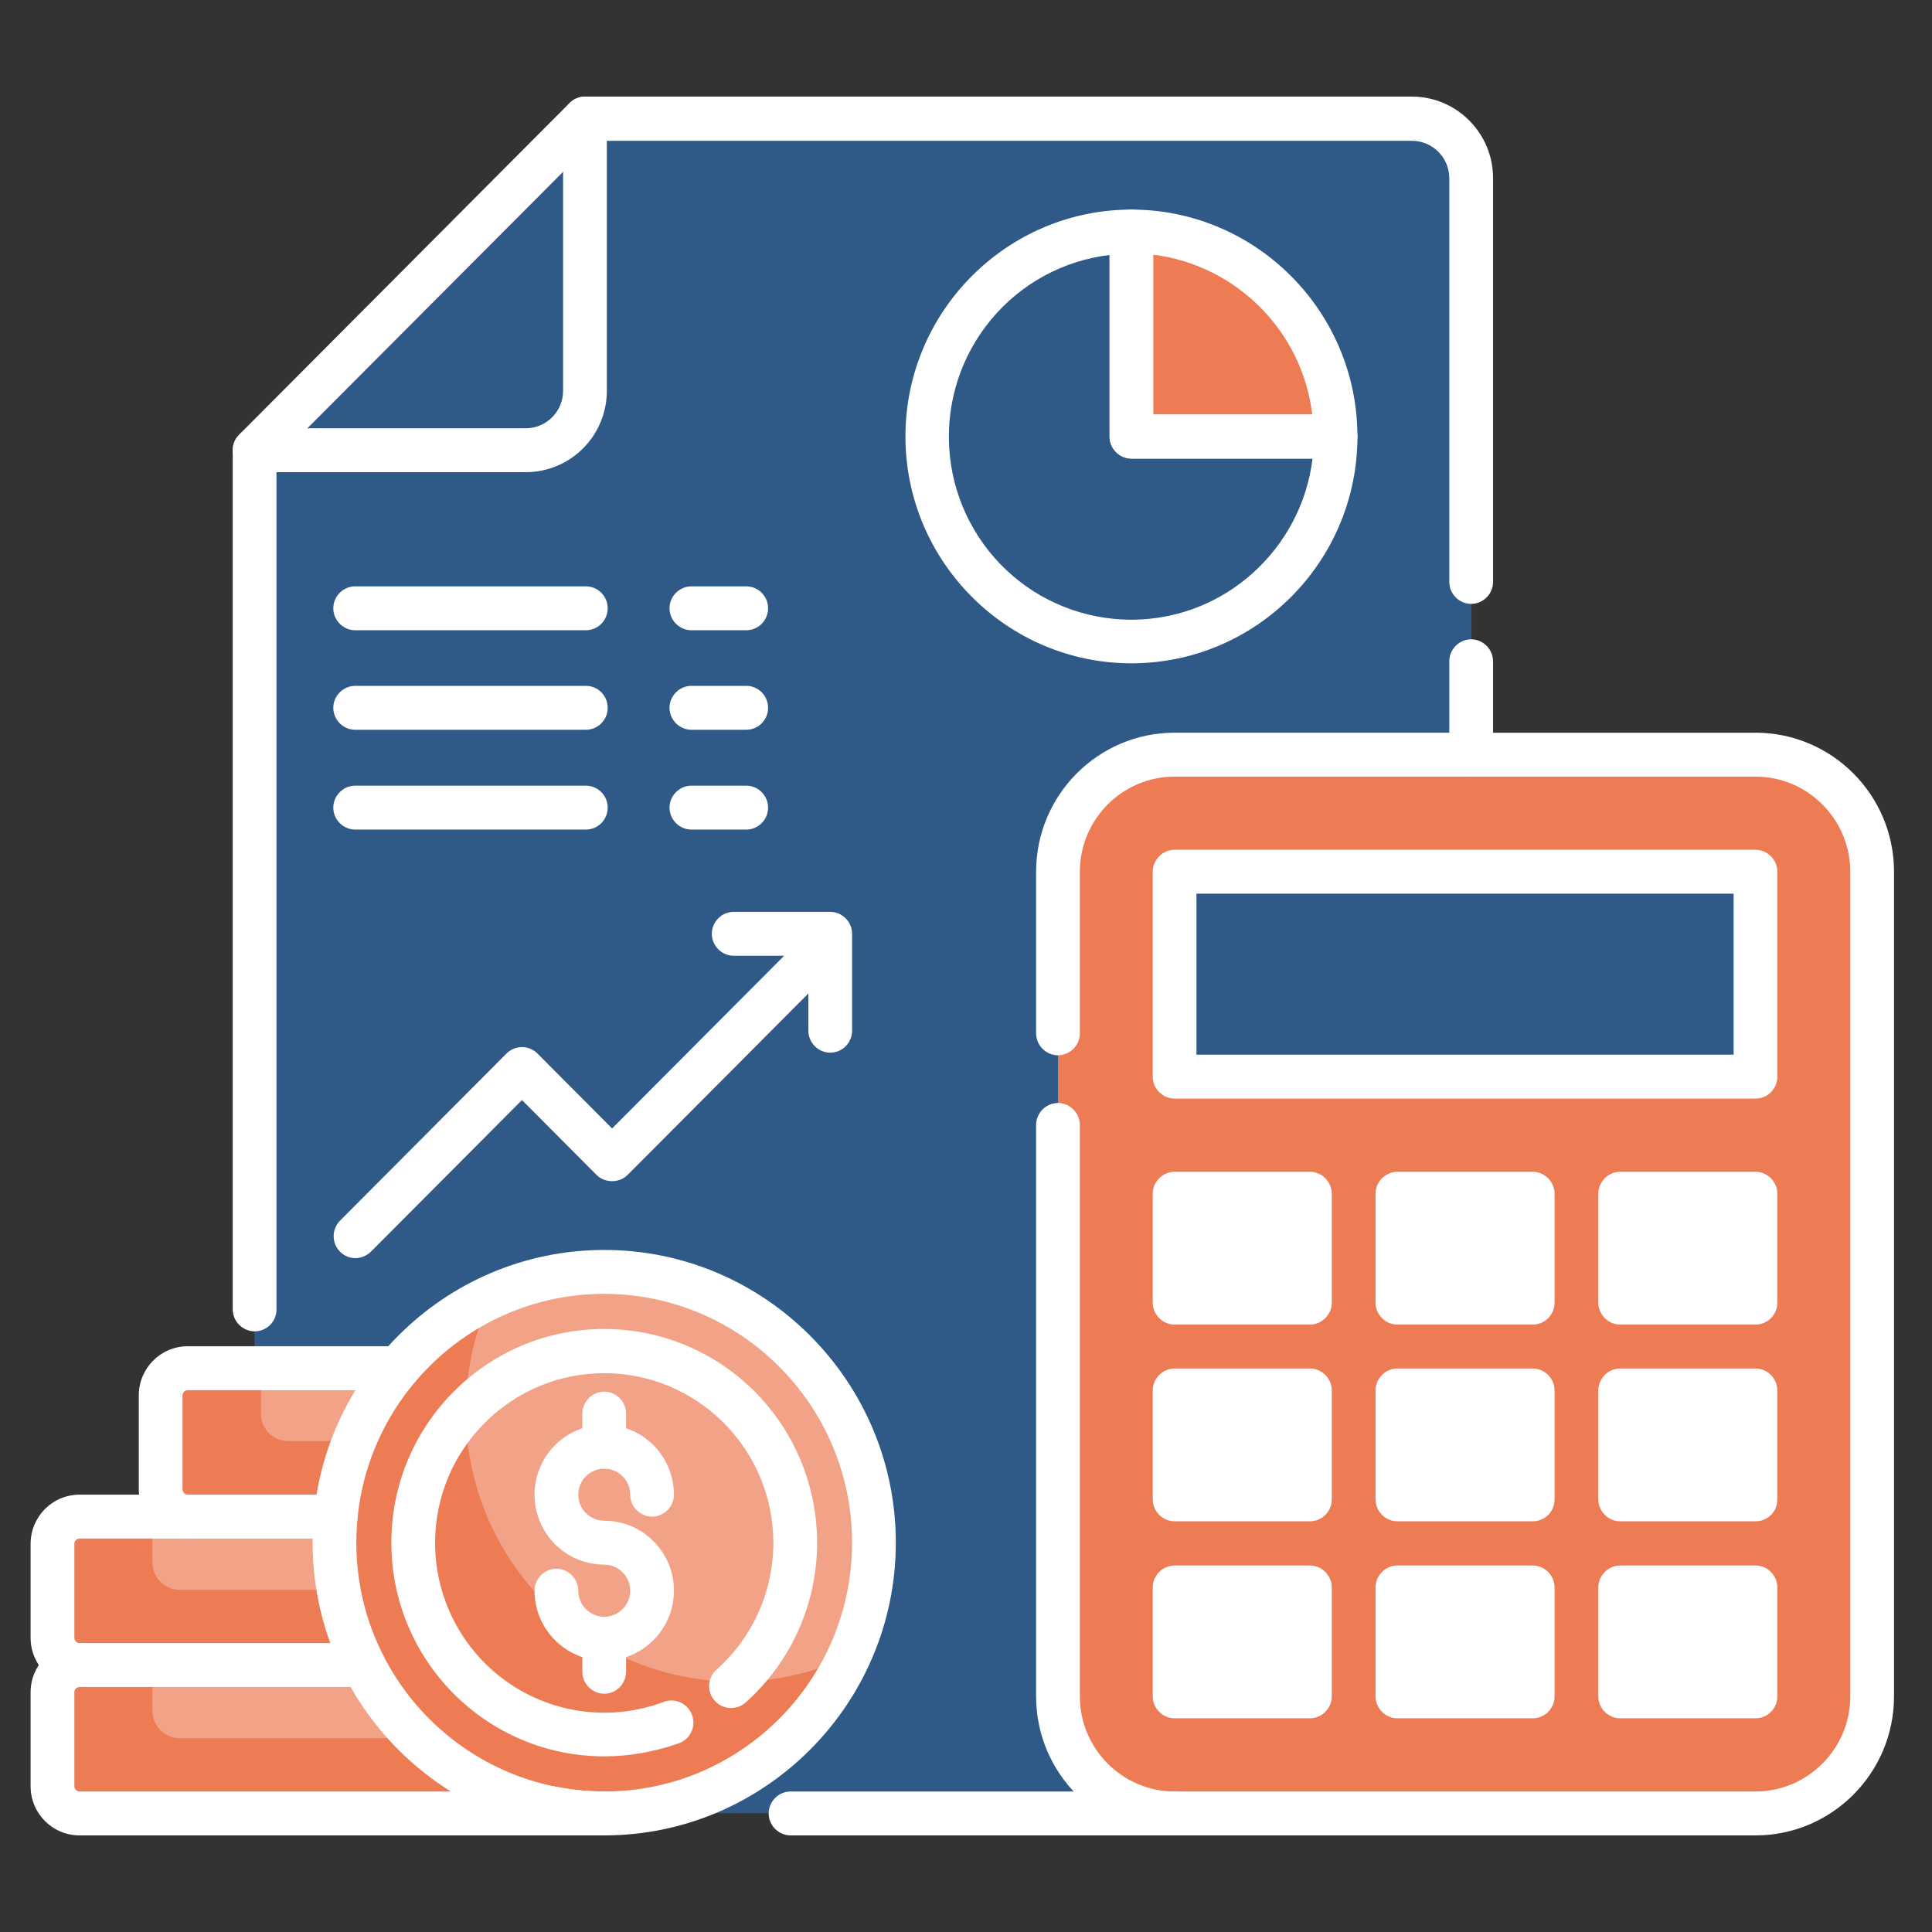
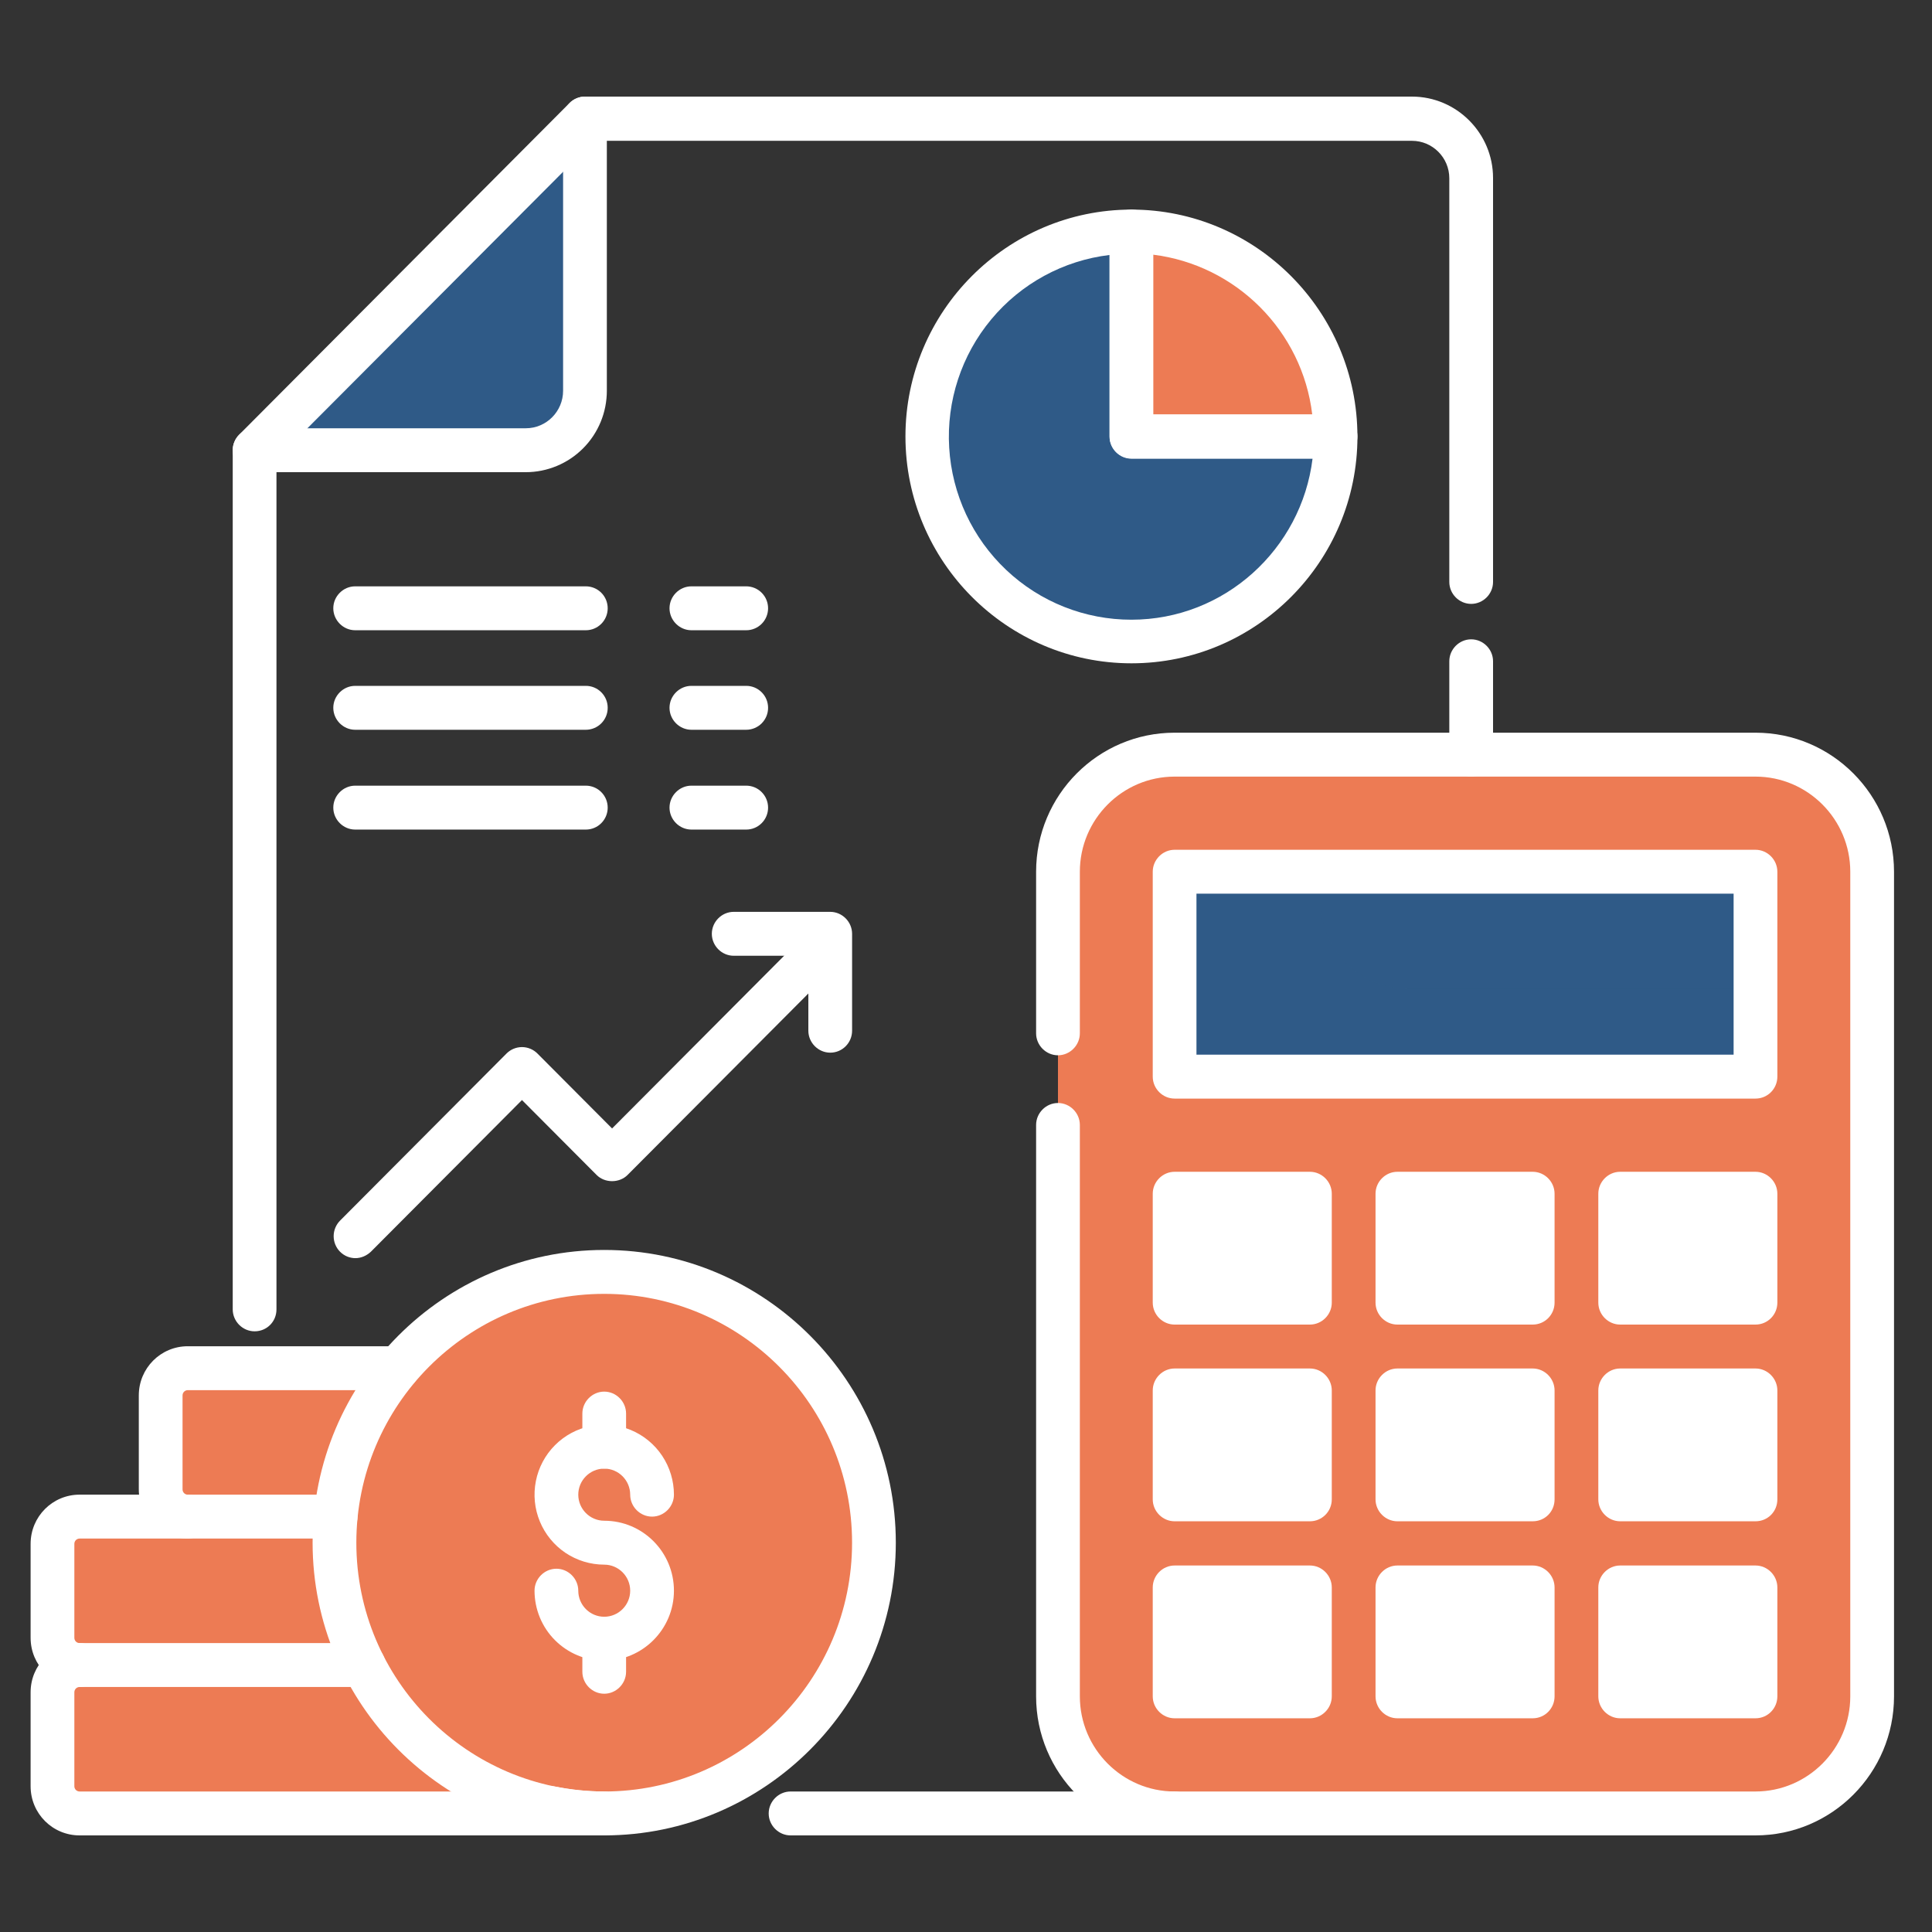
<svg xmlns="http://www.w3.org/2000/svg" width="70" height="70" viewBox="0 0 70 70" fill="none">
  <rect x="0" y="0" width="70" height="70" fill="#333333" stroke="none" />
-   <path d="M51.158 4.296H21.194L9.224 16.313V49.563H14.422C15.713 48.025 17.444 46.922 19.38 46.405C21.316 45.887 23.364 45.98 25.246 46.67C27.128 47.36 28.753 48.614 29.901 50.262C31.049 51.91 31.665 53.873 31.665 55.884C31.665 61.303 27.291 65.694 21.892 65.694H42.558C40.223 65.694 38.332 63.796 38.332 61.452V31.585C38.332 29.241 40.223 27.343 42.558 27.343H53.314V6.46C53.311 5.886 53.083 5.338 52.68 4.932C52.276 4.527 51.729 4.298 51.158 4.296Z" fill="#2F5A87" />
  <path d="M28.796 62.824C32.612 58.993 32.612 52.781 28.796 48.95C24.979 45.118 18.791 45.118 14.974 48.95C11.158 52.781 11.158 58.993 14.974 62.824C18.791 66.655 24.979 66.655 28.796 62.824Z" fill="#ED7B54" />
  <path d="M13.175 60.328H2.884C2.335 60.328 1.901 60.773 1.901 61.314V64.719C1.901 65.27 2.345 65.705 2.884 65.705H19.398C19.609 65.705 19.789 65.62 19.958 65.514C18.511 65.219 17.149 64.599 15.975 63.701C14.8 62.803 13.843 61.65 13.175 60.328ZM12.108 55.894C12.108 55.576 12.129 55.258 12.161 54.95H2.884C2.335 54.95 1.901 55.396 1.901 55.937V59.341C1.901 59.893 2.345 60.328 2.884 60.328H13.175C12.476 58.955 12.11 57.436 12.108 55.894ZM14.422 49.562H6.814C6.265 49.562 5.832 50.008 5.832 50.549V53.953C5.832 54.505 6.276 54.94 6.814 54.94H12.161C12.351 52.903 13.175 51.047 14.422 49.562Z" fill="#ED7B54" />
-   <path opacity="0.3" d="M14.422 49.562H9.456V51.227C9.456 51.779 9.9 52.213 10.438 52.213H12.826C13.217 51.248 13.756 50.357 14.422 49.562ZM12.108 55.894C12.108 55.575 12.129 55.257 12.161 54.95H5.525V56.615C5.525 57.166 5.969 57.601 6.508 57.601H12.266C12.171 57.039 12.108 56.477 12.108 55.894ZM13.175 60.327H5.525V61.992C5.525 62.544 5.969 62.978 6.508 62.978H15.13C14.337 62.209 13.677 61.313 13.175 60.327ZM21.892 46.083C20.423 46.083 19.039 46.422 17.782 46.995C16.94 48.818 16.676 50.856 17.025 52.835C17.375 54.813 18.322 56.636 19.737 58.056C21.152 59.477 22.968 60.427 24.939 60.778C26.91 61.129 28.94 60.864 30.756 60.019C31.447 58.525 31.751 56.879 31.642 55.235C31.532 53.591 31.011 52.002 30.128 50.613C29.244 49.224 28.027 48.081 26.587 47.289C25.148 46.498 23.533 46.083 21.892 46.083Z" fill="white" />
  <path d="M63.605 27.343H42.558C40.223 27.343 38.332 29.241 38.332 31.585V61.462C38.332 63.806 40.223 65.705 42.558 65.705H63.605C65.94 65.705 67.831 63.806 67.831 61.462V31.585C67.831 29.241 65.94 27.343 63.605 27.343Z" fill="#ED7B54" />
  <path d="M42.559 31.585H63.616V39.009H42.559V31.585Z" fill="#2F5A87" />
  <path opacity="0.3" d="M47.841 32.646C47.841 34.406 49.257 35.827 51.011 35.827H63.605V31.585H47.841V32.646Z" fill="#2F5A87" />
  <path d="M42.559 43.252H47.461V47.197H42.559V43.252ZM50.631 43.252H55.533V47.197H50.631V43.252ZM58.703 43.252H63.605V47.197H58.703V43.252ZM42.559 50.379H47.461V54.325H42.559V50.379ZM50.631 50.379H55.533V54.325H50.631V50.379ZM58.703 50.379H63.605V54.325H58.703V50.379ZM42.559 57.507H47.461V61.452H42.559V57.507ZM50.631 57.507H55.533V61.452H50.631V57.507ZM58.703 57.507H63.605V61.452H58.703V57.507Z" fill="white" />
  <path d="M40.995 8.39C36.906 8.39 33.599 11.709 33.599 15.814C33.599 19.918 36.906 23.238 40.995 23.238C45.083 23.238 48.39 19.918 48.39 15.814H40.995V8.39Z" fill="#2F5A87" />
  <path d="M40.994 8.39V15.814H48.39C48.39 11.72 45.072 8.39 40.994 8.39Z" fill="#ED7B54" />
  <path d="M19.05 16.313C20.233 16.313 21.194 15.347 21.194 14.159V4.296L9.224 16.313H19.05Z" fill="#2F5A87" />
  <path d="M19.398 65.705H21.892C21.226 65.705 20.582 65.641 19.958 65.514C19.789 65.62 19.61 65.705 19.398 65.705Z" fill="white" />
  <g opacity="0.3">
    <path d="M60.012 43.443C60.012 44.609 60.963 45.564 62.126 45.564H63.605V43.252H60.012V43.443ZM60.012 50.57C60.012 51.737 60.963 52.691 62.126 52.691H63.605V50.379H60.012V50.57ZM60.012 57.708C60.012 58.875 60.963 59.829 62.126 59.829H63.605V57.517H60.012V57.708ZM51.94 43.443C51.94 44.609 52.891 45.564 54.053 45.564H55.533V43.252H51.94V43.443ZM51.94 50.57C51.94 51.737 52.891 52.691 54.053 52.691H55.533V50.379H51.94V50.57ZM51.94 57.708C51.94 58.875 52.891 59.829 54.053 59.829H55.533V57.517H51.94V57.708ZM43.868 43.443C43.868 44.609 44.819 45.564 45.981 45.564H47.461V43.252H43.868V43.443ZM43.868 50.57C43.868 51.737 44.819 52.691 45.981 52.691H47.461V50.379H43.868V50.57ZM43.868 57.708C43.868 58.875 44.819 59.829 45.981 59.829H47.461V57.517H43.868V57.708Z" fill="white" />
  </g>
-   <path opacity="0.3" d="M20.835 15.347C21.057 15.008 21.195 14.594 21.195 14.159V4.296L14.612 10.903C15.785 13.3 18.088 15.029 20.835 15.347Z" fill="#2F5A87" />
  <path d="M9.224 48.236C8.791 48.236 8.432 47.876 8.432 47.441V16.312C8.432 16.1 8.516 15.899 8.664 15.75L20.635 3.733C20.783 3.584 20.985 3.5 21.195 3.5H51.159C52.775 3.5 54.096 4.826 54.096 6.448V21.085C54.096 21.52 53.737 21.88 53.304 21.88C52.87 21.88 52.511 21.52 52.511 21.085V6.459C52.511 5.706 51.898 5.102 51.159 5.102H21.522L10.017 16.641V47.441C10.017 47.886 9.668 48.236 9.224 48.236ZM53.304 28.138C52.87 28.138 52.511 27.777 52.511 27.342V23.959C52.511 23.524 52.87 23.164 53.304 23.164C53.737 23.164 54.096 23.524 54.096 23.959V27.342C54.096 27.777 53.747 28.138 53.304 28.138ZM42.559 66.5H28.644C28.21 66.5 27.851 66.139 27.851 65.705C27.851 65.27 28.21 64.909 28.644 64.909H42.559C42.992 64.909 43.351 65.27 43.351 65.705C43.351 66.139 42.992 66.5 42.559 66.5Z" fill="white" />
  <path d="M63.605 66.5H42.559C39.79 66.5 37.54 64.241 37.54 61.462V40.759C37.54 40.324 37.899 39.964 38.332 39.964C38.765 39.964 39.125 40.324 39.125 40.759V61.462C39.125 63.361 40.667 64.909 42.559 64.909H63.605C65.496 64.909 67.039 63.361 67.039 61.462V31.585C67.039 29.686 65.496 28.138 63.605 28.138H42.559C40.667 28.138 39.125 29.686 39.125 31.585V37.439C39.125 37.874 38.765 38.235 38.332 38.235C37.899 38.235 37.54 37.874 37.54 37.439V31.585C37.54 28.806 39.79 26.547 42.559 26.547H63.605C66.373 26.547 68.624 28.806 68.624 31.585V61.462C68.624 64.241 66.373 66.5 63.605 66.5ZM19.05 17.108H9.224C8.791 17.108 8.432 16.747 8.432 16.312C8.432 15.877 8.791 15.517 9.224 15.517H19.05C19.8 15.517 20.402 14.902 20.402 14.159V4.295C20.402 3.861 20.762 3.5 21.195 3.5C21.628 3.5 21.987 3.861 21.987 4.295V14.159C21.987 14.546 21.911 14.93 21.764 15.287C21.616 15.645 21.4 15.97 21.127 16.244C20.854 16.518 20.53 16.735 20.174 16.883C19.818 17.031 19.436 17.108 19.05 17.108Z" fill="white" />
  <path d="M63.605 39.804H42.558C42.125 39.804 41.766 39.444 41.766 39.009V31.584C41.766 31.15 42.125 30.789 42.558 30.789H63.605C64.038 30.789 64.397 31.15 64.397 31.584V39.009C64.397 39.444 64.048 39.804 63.605 39.804ZM43.35 38.213H62.812V32.38H43.35V38.213ZM47.461 47.992H42.558C42.125 47.992 41.766 47.632 41.766 47.197V43.251C41.766 42.816 42.125 42.456 42.558 42.456H47.461C47.894 42.456 48.253 42.816 48.253 43.251V47.197C48.253 47.632 47.894 47.992 47.461 47.992ZM43.35 46.401H46.668V44.047H43.35V46.401ZM55.533 47.992H50.63C50.197 47.992 49.838 47.632 49.838 47.197V43.251C49.838 42.816 50.197 42.456 50.63 42.456H55.533C55.966 42.456 56.325 42.816 56.325 43.251V47.197C56.325 47.632 55.976 47.992 55.533 47.992ZM51.422 46.401H54.74V44.047H51.422V46.401ZM63.605 47.992H58.702C58.269 47.992 57.91 47.632 57.91 47.197V43.251C57.91 42.816 58.269 42.456 58.702 42.456H63.605C64.038 42.456 64.397 42.816 64.397 43.251V47.197C64.397 47.632 64.048 47.992 63.605 47.992ZM59.495 46.401H62.812V44.047H59.495V46.401ZM47.461 55.119H42.558C42.125 55.119 41.766 54.759 41.766 54.324V50.379C41.766 49.944 42.125 49.583 42.558 49.583H47.461C47.894 49.583 48.253 49.944 48.253 50.379V54.324C48.253 54.769 47.894 55.119 47.461 55.119ZM43.35 53.529H46.668V51.174H43.35V53.529ZM55.533 55.119H50.63C50.197 55.119 49.838 54.759 49.838 54.324V50.379C49.838 49.944 50.197 49.583 50.63 49.583H55.533C55.966 49.583 56.325 49.944 56.325 50.379V54.324C56.325 54.769 55.976 55.119 55.533 55.119ZM51.422 53.529H54.74V51.174H51.422V53.529ZM63.605 55.119H58.702C58.269 55.119 57.91 54.759 57.91 54.324V50.379C57.91 49.944 58.269 49.583 58.702 49.583H63.605C64.038 49.583 64.397 49.944 64.397 50.379V54.324C64.397 54.769 64.048 55.119 63.605 55.119ZM59.495 53.529H62.812V51.174H59.495V53.529ZM47.461 62.257H42.558C42.125 62.257 41.766 61.897 41.766 61.462V57.516C41.766 57.081 42.125 56.721 42.558 56.721H47.461C47.894 56.721 48.253 57.081 48.253 57.516V61.462C48.253 61.897 47.894 62.257 47.461 62.257ZM43.35 60.666H46.668V58.312H43.35V60.666ZM55.533 62.257H50.63C50.197 62.257 49.838 61.897 49.838 61.462V57.516C49.838 57.081 50.197 56.721 50.63 56.721H55.533C55.966 56.721 56.325 57.081 56.325 57.516V61.462C56.325 61.897 55.976 62.257 55.533 62.257ZM51.422 60.666H54.74V58.312H51.422V60.666ZM63.605 62.257H58.702C58.269 62.257 57.91 61.897 57.91 61.462V57.516C57.91 57.081 58.269 56.721 58.702 56.721H63.605C64.038 56.721 64.397 57.081 64.397 57.516V61.462C64.397 61.897 64.048 62.257 63.605 62.257ZM59.495 60.666H62.812V58.312H59.495V60.666ZM21.892 66.5C16.07 66.5 11.326 61.737 11.326 55.894C11.326 50.05 16.07 45.288 21.892 45.288C27.713 45.288 32.457 50.05 32.457 55.894C32.457 61.737 27.713 66.5 21.892 66.5ZM21.892 46.879C16.936 46.879 12.911 50.919 12.911 55.894C12.911 60.868 16.936 64.909 21.892 64.909C26.847 64.909 30.872 60.868 30.872 55.894C30.872 50.919 26.836 46.879 21.892 46.879Z" fill="white" />
  <path d="M6.804 55.745C5.822 55.745 5.029 54.95 5.029 53.964V50.559C5.029 49.573 5.822 48.777 6.804 48.777H14.412C14.845 48.777 15.204 49.138 15.204 49.573C15.204 50.008 14.845 50.368 14.412 50.368H6.804C6.699 50.368 6.614 50.453 6.614 50.559V53.964C6.614 54.07 6.699 54.155 6.804 54.155C7.014 54.155 7.216 54.238 7.365 54.388C7.513 54.537 7.597 54.739 7.597 54.95C7.597 55.161 7.513 55.363 7.365 55.513C7.216 55.662 7.014 55.745 6.804 55.745Z" fill="white" />
  <path d="M2.884 61.123C1.902 61.123 1.109 60.327 1.109 59.341V55.936C1.109 54.95 1.902 54.154 2.884 54.154H12.161C12.594 54.154 12.953 54.515 12.953 54.95C12.953 55.385 12.594 55.745 12.161 55.745H2.884C2.779 55.745 2.694 55.83 2.694 55.936V59.341C2.694 59.447 2.779 59.532 2.884 59.532C3.318 59.532 3.677 59.892 3.677 60.327C3.677 60.762 3.318 61.123 2.884 61.123Z" fill="white" />
  <path d="M19.388 66.5H2.884C1.902 66.5 1.109 65.705 1.109 64.719V61.314C1.109 60.328 1.902 59.532 2.884 59.532H13.175C13.608 59.532 13.968 59.893 13.968 60.328C13.968 60.763 13.608 61.123 13.175 61.123H2.884C2.779 61.123 2.694 61.208 2.694 61.314V64.719C2.694 64.825 2.779 64.909 2.884 64.909H19.398C19.832 64.909 20.191 65.27 20.191 65.705C20.191 66.14 19.832 66.5 19.388 66.5Z" fill="white" />
-   <path d="M21.892 63.636C17.634 63.636 14.179 60.168 14.179 55.894C14.179 51.62 17.634 48.151 21.892 48.151C23.456 48.151 24.984 48.629 26.271 49.521C27.559 50.413 28.547 51.676 29.102 53.144C29.658 54.612 29.756 56.215 29.384 57.741C29.011 59.266 28.185 60.641 27.016 61.685C26.688 61.971 26.192 61.95 25.896 61.621C25.6 61.292 25.632 60.794 25.959 60.497C26.606 59.921 27.124 59.214 27.48 58.422C27.835 57.631 28.019 56.773 28.02 55.904C28.02 52.511 25.273 49.753 21.892 49.753C18.511 49.753 15.764 52.511 15.764 55.904C15.764 56.898 16.005 57.877 16.465 58.758C16.925 59.638 17.59 60.394 18.404 60.959C19.218 61.525 20.157 61.885 21.139 62.008C22.122 62.13 23.12 62.012 24.047 61.663C24.459 61.504 24.913 61.717 25.072 62.13C25.23 62.544 25.019 63 24.607 63.159C23.73 63.467 22.821 63.636 21.892 63.636Z" fill="white" />
  <path d="M21.892 60.169C21.561 60.169 21.232 60.103 20.926 59.976C20.62 59.848 20.341 59.661 20.107 59.426C19.872 59.191 19.686 58.911 19.559 58.604C19.433 58.296 19.367 57.967 19.367 57.634C19.367 57.199 19.726 56.838 20.16 56.838C20.593 56.838 20.952 57.199 20.952 57.634C20.952 58.154 21.375 58.578 21.892 58.578C22.41 58.578 22.833 58.154 22.833 57.634C22.833 57.114 22.41 56.69 21.892 56.69C21.393 56.69 20.905 56.541 20.489 56.263C20.074 55.984 19.75 55.588 19.559 55.125C19.368 54.662 19.318 54.152 19.416 53.66C19.513 53.169 19.754 52.717 20.107 52.363C20.46 52.008 20.91 51.767 21.4 51.669C21.89 51.571 22.397 51.621 22.859 51.813C23.32 52.005 23.715 52.33 23.992 52.747C24.269 53.163 24.418 53.654 24.418 54.155C24.418 54.59 24.058 54.95 23.625 54.95C23.192 54.95 22.833 54.59 22.833 54.155C22.833 53.635 22.41 53.211 21.892 53.211C21.375 53.211 20.952 53.635 20.952 54.155C20.952 54.675 21.375 55.099 21.892 55.099C23.287 55.099 24.418 56.234 24.418 57.634C24.418 59.034 23.276 60.169 21.892 60.169Z" fill="white" />
  <path d="M21.892 53.21C21.459 53.21 21.1 52.85 21.1 52.415V51.217C21.1 50.782 21.459 50.421 21.892 50.421C22.325 50.421 22.684 50.782 22.684 51.217V52.415C22.684 52.85 22.325 53.21 21.892 53.21ZM21.892 61.367C21.459 61.367 21.1 61.006 21.1 60.571V59.373C21.1 58.938 21.459 58.577 21.892 58.577C22.325 58.577 22.684 58.938 22.684 59.373V60.571C22.684 61.006 22.325 61.367 21.892 61.367ZM40.995 24.033C36.483 24.033 32.806 20.342 32.806 15.813C32.806 11.285 36.483 7.594 40.995 7.594C41.428 7.594 41.787 7.954 41.787 8.389V15.018H48.391C48.824 15.018 49.183 15.379 49.183 15.813C49.183 20.353 45.506 24.033 40.995 24.033ZM40.202 9.238C38.529 9.438 36.995 10.273 35.915 11.571C34.835 12.869 34.289 14.532 34.391 16.22C34.492 17.909 35.232 19.494 36.46 20.653C37.687 21.812 39.31 22.455 40.995 22.453C44.365 22.453 47.154 19.897 47.556 16.619H40.995C40.561 16.619 40.202 16.259 40.202 15.824V9.238Z" fill="white" />
  <path d="M48.39 16.609H40.994C40.561 16.609 40.202 16.248 40.202 15.813V8.389C40.202 7.954 40.561 7.594 40.994 7.594C45.506 7.594 49.182 11.285 49.182 15.813C49.182 16.259 48.823 16.609 48.39 16.609ZM41.787 15.018H47.545C47.186 11.995 44.787 9.598 41.776 9.227V15.018H41.787ZM21.226 22.835H12.869C12.435 22.835 12.076 22.474 12.076 22.039C12.076 21.604 12.435 21.244 12.869 21.244H21.226C21.436 21.244 21.638 21.328 21.786 21.477C21.935 21.626 22.018 21.828 22.018 22.039C22.018 22.25 21.935 22.453 21.786 22.602C21.638 22.751 21.436 22.835 21.226 22.835ZM27.037 22.835H25.051C24.617 22.835 24.258 22.474 24.258 22.039C24.258 21.604 24.617 21.244 25.051 21.244H27.037C27.247 21.244 27.449 21.328 27.597 21.477C27.746 21.626 27.829 21.828 27.829 22.039C27.829 22.25 27.746 22.453 27.597 22.602C27.449 22.751 27.247 22.835 27.037 22.835ZM21.226 26.441H12.869C12.435 26.441 12.076 26.08 12.076 25.645C12.076 25.21 12.435 24.85 12.869 24.85H21.226C21.33 24.85 21.433 24.87 21.529 24.91C21.625 24.95 21.713 25.009 21.786 25.083C21.86 25.157 21.918 25.244 21.958 25.341C21.998 25.437 22.018 25.541 22.018 25.645C22.018 25.75 21.998 25.853 21.958 25.95C21.918 26.046 21.86 26.134 21.786 26.208C21.713 26.282 21.625 26.34 21.529 26.38C21.433 26.42 21.33 26.441 21.226 26.441ZM27.037 26.441H25.051C24.617 26.441 24.258 26.08 24.258 25.645C24.258 25.21 24.617 24.85 25.051 24.85H27.037C27.141 24.85 27.244 24.87 27.34 24.91C27.436 24.95 27.524 25.009 27.597 25.083C27.671 25.157 27.729 25.244 27.769 25.341C27.809 25.437 27.829 25.541 27.829 25.645C27.829 25.75 27.809 25.853 27.769 25.95C27.729 26.046 27.671 26.134 27.597 26.208C27.524 26.282 27.436 26.34 27.34 26.38C27.244 26.42 27.141 26.441 27.037 26.441ZM21.226 30.057H12.869C12.435 30.057 12.076 29.697 12.076 29.262C12.076 28.827 12.435 28.466 12.869 28.466H21.226C21.436 28.466 21.638 28.55 21.786 28.7C21.935 28.849 22.018 29.051 22.018 29.262C22.018 29.473 21.935 29.675 21.786 29.824C21.638 29.974 21.436 30.057 21.226 30.057ZM27.037 30.057H25.051C24.617 30.057 24.258 29.697 24.258 29.262C24.258 28.827 24.617 28.466 25.051 28.466H27.037C27.247 28.466 27.449 28.55 27.597 28.7C27.746 28.849 27.829 29.051 27.829 29.262C27.829 29.473 27.746 29.675 27.597 29.824C27.449 29.974 27.247 30.057 27.037 30.057ZM21.892 66.5H19.398C18.965 66.5 18.606 66.139 18.606 65.704C18.606 65.269 18.965 64.909 19.398 64.909C19.409 64.909 19.44 64.898 19.493 64.856C19.673 64.729 19.895 64.686 20.106 64.729C20.687 64.845 21.289 64.909 21.892 64.909C22.325 64.909 22.684 65.269 22.684 65.704C22.684 66.139 22.325 66.5 21.892 66.5ZM12.879 45.585C12.678 45.585 12.478 45.51 12.319 45.351C12.172 45.202 12.089 45 12.089 44.789C12.089 44.579 12.172 44.377 12.319 44.227L18.352 38.171C18.501 38.022 18.702 37.938 18.912 37.938C19.122 37.938 19.323 38.022 19.472 38.171L22.177 40.886L29.351 33.685C29.657 33.377 30.164 33.377 30.471 33.685C30.777 33.992 30.777 34.501 30.471 34.809L22.737 42.572C22.441 42.87 21.913 42.87 21.617 42.572L18.912 39.857L13.439 45.351C13.281 45.5 13.08 45.585 12.879 45.585Z" fill="white" />
  <path d="M30.081 38.14C29.648 38.14 29.288 37.779 29.288 37.344V34.629H26.583C26.15 34.629 25.791 34.268 25.791 33.834C25.791 33.399 26.15 33.038 26.583 33.038H30.081C30.514 33.038 30.873 33.399 30.873 33.834V37.344C30.873 37.779 30.524 38.14 30.081 38.14Z" fill="white" />
</svg>